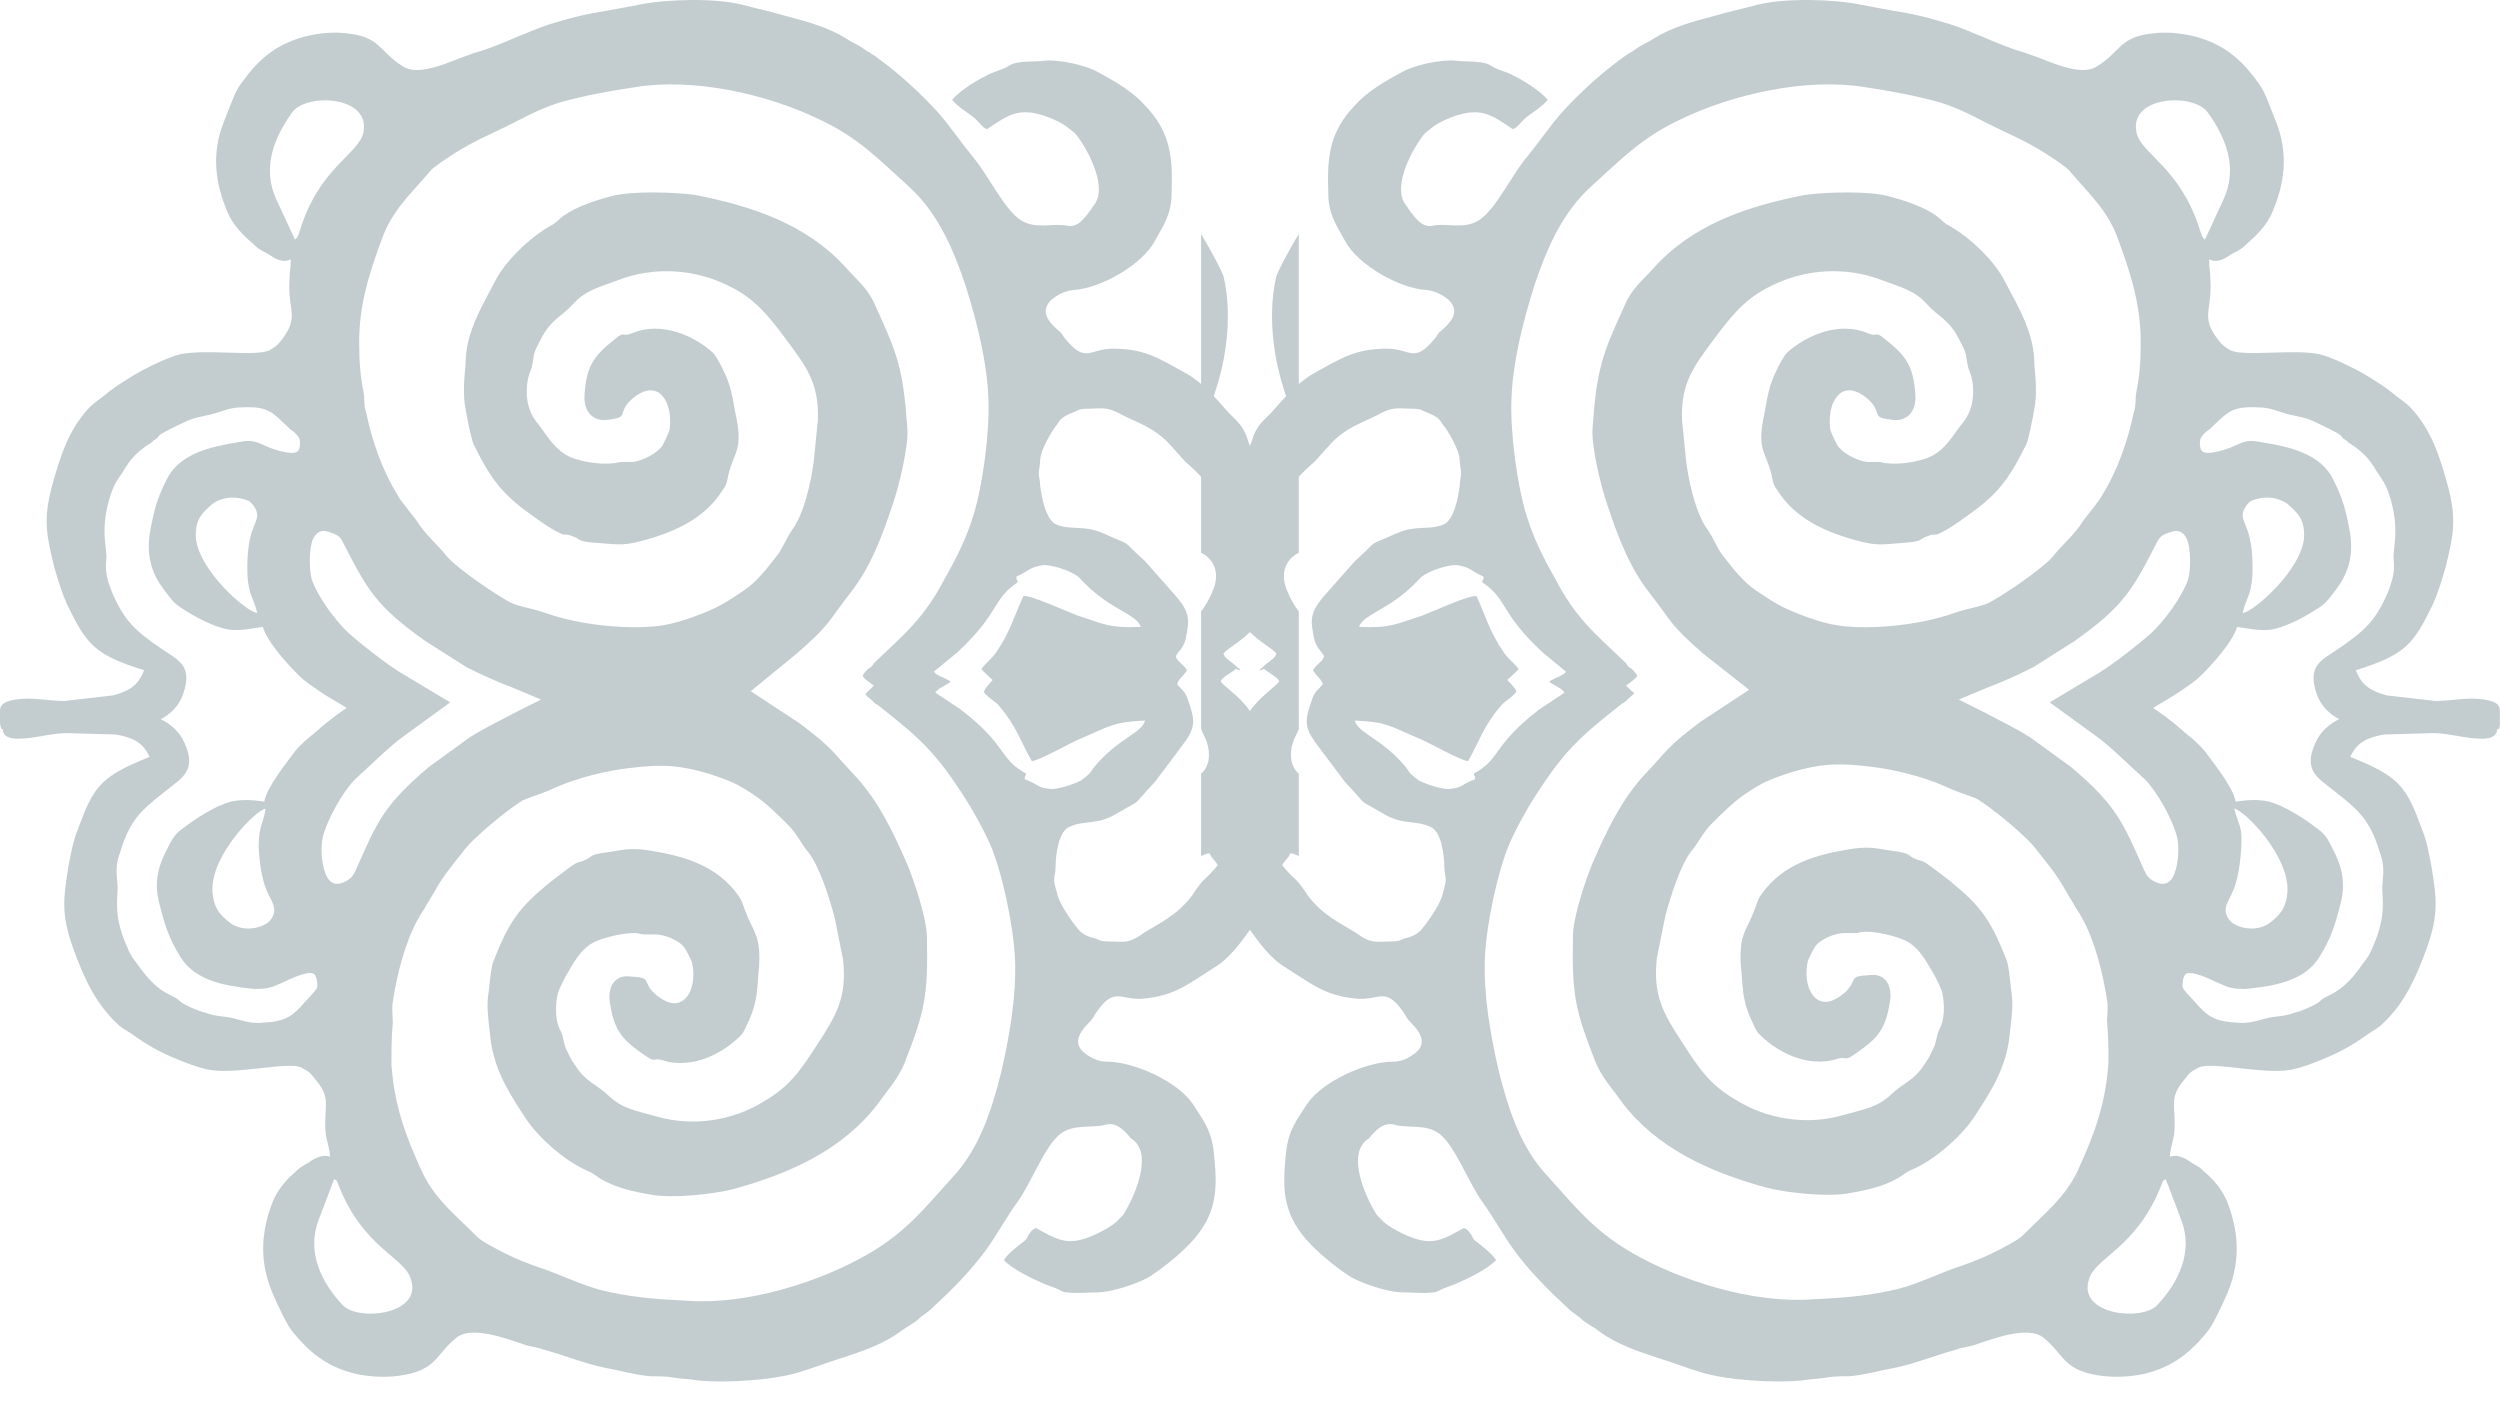
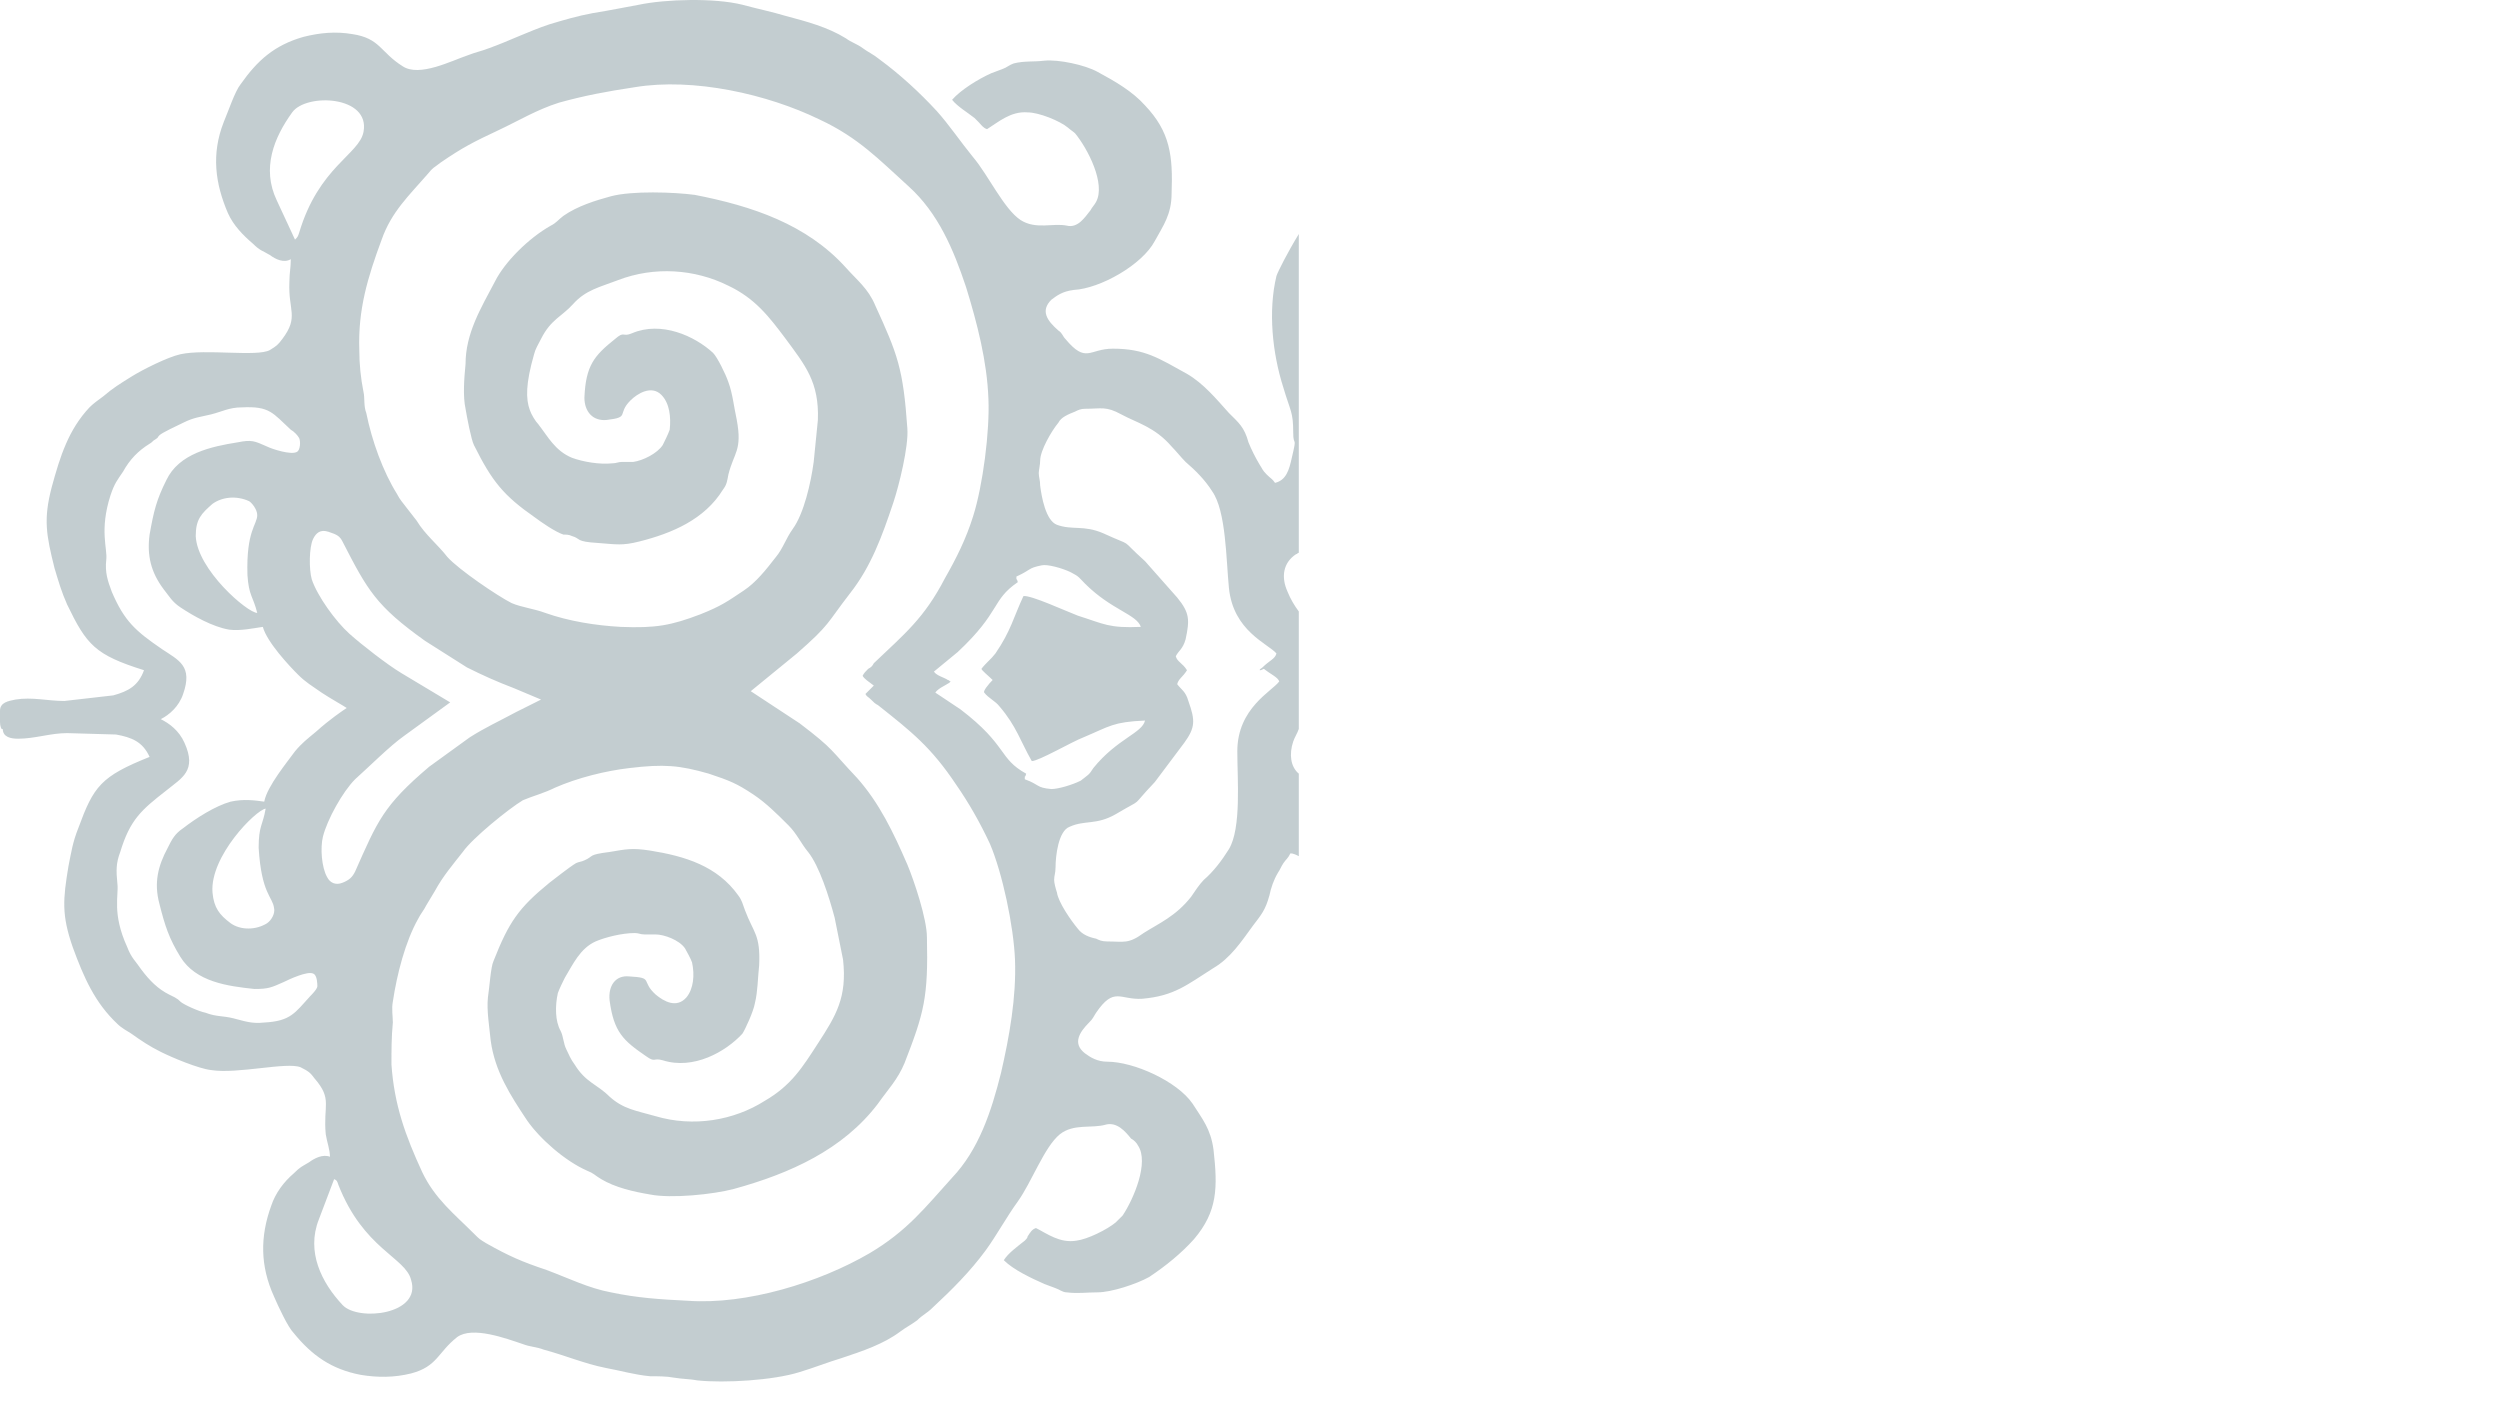
<svg xmlns="http://www.w3.org/2000/svg" width="105" height="59" viewBox="0 0 105 59" fill="none">
  <g opacity="0.3">
-     <path fill-rule="evenodd" clip-rule="evenodd" d="M0 30.322C0 30.146 0 29.97 0 29.852C0 29.5 0.352 29.441 0.646 29.382C1.351 29.265 1.996 29.441 2.701 29.441L4.756 29.206C5.402 29.03 5.813 28.795 6.048 28.149C3.993 27.503 3.641 27.092 2.819 25.389C2.584 24.861 2.466 24.45 2.29 23.863C1.938 22.453 1.82 21.808 2.173 20.457C2.525 19.165 2.877 18.049 3.758 17.11C3.934 16.934 4.11 16.816 4.345 16.64C4.756 16.288 5.05 16.112 5.52 15.818C5.989 15.524 7.046 14.996 7.575 14.879C8.632 14.644 10.804 14.996 11.333 14.703C11.626 14.526 11.685 14.468 11.861 14.233C12.566 13.293 12.096 13.058 12.155 11.825C12.155 11.473 12.214 11.238 12.214 10.886C11.92 11.062 11.568 10.886 11.333 10.71C11.039 10.533 10.922 10.533 10.628 10.24C10.217 9.887 9.806 9.476 9.571 8.948C9.043 7.715 8.867 6.482 9.395 5.131C9.571 4.72 9.865 3.839 10.1 3.546C10.804 2.548 11.509 1.902 12.742 1.549C13.447 1.373 14.093 1.314 14.797 1.432C15.972 1.608 15.972 2.195 16.911 2.782C17.616 3.252 18.966 2.548 19.671 2.313C19.965 2.195 20.258 2.137 20.552 2.019C21.374 1.725 22.196 1.314 23.077 1.021C23.664 0.845 24.251 0.669 24.897 0.551C25.249 0.492 25.602 0.434 25.895 0.375C26.189 0.316 26.541 0.258 26.835 0.199C27.95 -0.036 30.006 -0.095 31.18 0.199C31.826 0.375 32.413 0.492 33 0.669C33.881 0.903 34.762 1.138 35.525 1.608C35.76 1.784 35.995 1.843 36.23 2.019C36.465 2.195 36.641 2.254 36.934 2.489C37.815 3.135 38.637 3.898 39.342 4.661C39.87 5.249 40.34 5.953 40.869 6.599C41.514 7.363 42.16 8.772 42.865 9.242C43.511 9.653 44.216 9.359 44.803 9.476C45.273 9.594 45.566 9.124 45.801 8.831C45.86 8.713 45.977 8.596 46.036 8.478C46.447 7.715 45.684 6.247 45.155 5.601C45.096 5.542 44.92 5.425 44.861 5.366C44.509 5.072 43.628 4.72 43.159 4.72C42.454 4.661 41.926 5.131 41.456 5.425C41.28 5.366 41.221 5.249 41.103 5.131C41.045 5.072 40.986 5.014 40.927 4.955C40.634 4.72 40.223 4.485 39.988 4.192C40.34 3.781 41.103 3.311 41.632 3.076C41.808 3.017 41.926 2.959 42.102 2.9C42.278 2.841 42.395 2.724 42.572 2.665C43.041 2.548 43.394 2.606 43.863 2.548C44.45 2.489 45.566 2.724 46.095 3.017C46.858 3.428 47.563 3.839 48.091 4.427C49.148 5.542 49.266 6.54 49.207 8.126C49.207 9.007 48.855 9.476 48.502 10.122C47.974 11.121 46.212 12.119 45.096 12.178C44.627 12.236 44.392 12.412 44.157 12.589C43.687 13.058 43.981 13.469 44.45 13.88C44.627 13.998 44.627 14.115 44.744 14.233C45.625 15.29 45.742 14.644 46.741 14.644C48.091 14.644 48.678 15.055 49.853 15.701C50.557 16.112 51.086 16.758 51.614 17.345C52.025 17.756 52.26 17.932 52.436 18.578C52.554 18.872 52.73 19.224 52.906 19.517C53.023 19.694 53.023 19.752 53.2 19.928C53.376 20.105 53.434 20.105 53.552 20.281C54.022 20.163 54.139 19.752 54.257 19.224C54.492 18.226 54.315 18.813 54.315 18.167C54.315 17.286 54.198 17.286 53.904 16.288C53.434 14.82 53.258 13.058 53.611 11.59C53.669 11.414 54.081 10.592 54.55 9.829V23.217C54.492 23.217 54.492 23.276 54.433 23.276C53.904 23.628 53.787 24.215 54.081 24.861C54.198 25.154 54.374 25.448 54.55 25.683V30.615C54.492 30.791 54.374 30.968 54.315 31.144C54.139 31.672 54.198 32.201 54.55 32.494V35.959C54.433 35.9 54.315 35.841 54.198 35.841C54.08 36.076 54.022 36.076 53.904 36.252C53.787 36.429 53.787 36.487 53.669 36.663C53.493 36.957 53.376 37.309 53.317 37.603C53.141 38.249 52.965 38.425 52.612 38.895C52.143 39.541 51.673 40.245 50.968 40.656C49.853 41.361 49.324 41.831 47.974 41.948C47.034 42.007 46.799 41.42 46.036 42.535C45.919 42.712 45.919 42.77 45.742 42.946C45.331 43.358 45.038 43.827 45.566 44.238C45.801 44.414 46.095 44.591 46.506 44.591C47.621 44.591 49.442 45.413 50.087 46.352C50.499 46.998 50.851 47.409 50.968 48.29C51.145 49.875 51.145 50.873 50.146 52.048C49.618 52.635 48.972 53.164 48.267 53.633C47.739 53.927 46.682 54.279 46.095 54.279C45.625 54.279 45.273 54.338 44.803 54.279C44.627 54.279 44.509 54.162 44.333 54.103C44.157 54.044 44.039 53.986 43.863 53.927C43.335 53.692 42.572 53.34 42.16 52.929C42.337 52.635 42.748 52.342 43.041 52.107C43.1 52.048 43.159 51.989 43.159 51.931C43.276 51.754 43.335 51.637 43.511 51.578C43.981 51.813 44.509 52.224 45.214 52.107C45.684 52.048 46.506 51.637 46.858 51.343C46.917 51.285 47.093 51.108 47.152 51.05C47.621 50.345 48.267 48.818 47.797 48.114C47.739 47.996 47.621 47.879 47.504 47.82C47.269 47.526 46.917 47.115 46.447 47.233C45.86 47.409 45.096 47.174 44.509 47.644C43.863 48.172 43.335 49.64 42.748 50.462C42.278 51.108 41.867 51.872 41.397 52.518C40.751 53.398 39.988 54.162 39.166 54.925C38.931 55.16 38.755 55.219 38.52 55.454C38.285 55.63 38.05 55.747 37.815 55.923C37.111 56.452 36.23 56.745 35.349 57.039C34.762 57.215 34.175 57.45 33.587 57.626C32.472 57.979 30.417 58.096 29.301 57.978C29.007 57.92 28.655 57.92 28.303 57.861C28.009 57.802 27.598 57.802 27.305 57.802C26.659 57.744 26.071 57.568 25.425 57.45C24.545 57.274 23.723 56.922 22.842 56.687C22.548 56.569 22.255 56.569 21.961 56.452C21.256 56.217 19.847 55.688 19.201 56.158C18.379 56.804 18.379 57.391 17.264 57.685C16.559 57.861 15.854 57.861 15.15 57.744C13.916 57.509 13.094 56.922 12.331 55.982C12.096 55.747 11.685 54.866 11.509 54.455C10.922 53.164 10.922 51.931 11.392 50.639C11.568 50.11 11.92 49.64 12.331 49.288C12.625 48.995 12.683 48.995 12.977 48.818C13.212 48.642 13.564 48.466 13.858 48.584C13.858 48.29 13.74 47.996 13.682 47.644C13.564 46.411 13.975 46.176 13.212 45.295C13.036 45.06 12.977 45.002 12.625 44.825C12.037 44.591 9.982 45.119 8.867 44.943C8.338 44.884 7.222 44.414 6.753 44.179C6.283 43.945 5.931 43.71 5.52 43.416C5.343 43.299 5.109 43.181 4.932 43.005C3.993 42.124 3.523 41.067 3.053 39.776C2.584 38.425 2.642 37.779 2.877 36.37C2.995 35.783 3.053 35.372 3.288 34.784C3.934 33.023 4.228 32.612 6.283 31.79C5.989 31.144 5.52 30.968 4.874 30.85L2.819 30.791C2.114 30.791 1.468 31.026 0.763 31.026C0.47 31.026 0.117 30.968 0.117 30.615C0.059 30.674 0 30.498 0 30.322ZM52.906 28.149C52.906 28.09 52.965 28.09 53.023 28.032C53.317 27.738 53.552 27.679 53.611 27.445C53.258 27.034 51.79 26.505 51.614 24.685C51.497 23.51 51.497 21.455 50.91 20.633C50.616 20.163 50.205 19.752 49.794 19.4C49.618 19.224 49.383 18.93 49.207 18.754C48.502 17.932 47.739 17.756 47.093 17.404C46.447 17.051 46.271 17.169 45.566 17.169C45.39 17.169 45.273 17.227 45.155 17.286C44.861 17.404 44.568 17.521 44.45 17.756C44.157 18.108 43.687 18.93 43.687 19.341C43.687 19.517 43.628 19.752 43.628 19.87C43.628 20.046 43.687 20.163 43.687 20.398C43.746 20.868 43.922 21.866 44.392 22.042C45.038 22.277 45.508 22.042 46.33 22.395C47.739 23.041 46.917 22.512 48.091 23.569L49.442 25.096C49.97 25.742 49.97 26.035 49.794 26.857C49.676 27.268 49.5 27.327 49.383 27.562C49.442 27.797 49.676 27.856 49.853 28.149C49.676 28.443 49.5 28.502 49.442 28.736C49.618 28.971 49.794 29.03 49.911 29.441C50.205 30.263 50.205 30.557 49.735 31.203L48.502 32.847C47.386 34.021 48.15 33.434 46.858 34.197C46.036 34.667 45.566 34.432 44.92 34.726C44.45 34.902 44.333 35.959 44.333 36.429C44.333 36.663 44.274 36.781 44.274 36.957C44.274 37.075 44.333 37.309 44.392 37.486C44.45 37.897 44.979 38.66 45.273 39.012C45.449 39.247 45.742 39.365 46.036 39.423C46.153 39.482 46.271 39.541 46.506 39.541C47.21 39.541 47.386 39.658 48.032 39.188C48.678 38.777 49.383 38.484 50.029 37.662C50.146 37.486 50.381 37.133 50.557 36.957C50.968 36.605 51.321 36.135 51.614 35.665C52.143 34.784 51.967 32.729 51.967 31.555C51.967 29.735 53.434 29.03 53.728 28.619C53.669 28.443 53.376 28.325 53.082 28.09C52.965 28.149 52.965 28.149 52.906 28.149ZM41.691 28.56C41.514 28.384 41.221 28.149 41.221 28.09C41.397 27.856 41.632 27.679 41.808 27.445C42.454 26.505 42.572 25.918 42.983 25.037C43.276 24.978 44.803 25.683 45.273 25.859C46.388 26.211 46.564 26.388 47.915 26.329C47.739 25.8 46.682 25.624 45.566 24.509C45.331 24.274 45.331 24.215 44.979 24.039C44.627 23.863 43.981 23.686 43.746 23.745C43.159 23.863 43.335 23.921 42.689 24.215C42.689 24.45 42.689 24.215 42.748 24.45C41.632 25.213 42.043 25.683 40.223 27.386L39.224 28.208C39.342 28.384 39.636 28.443 39.812 28.56C39.87 28.56 39.87 28.619 39.929 28.619L39.87 28.678C39.694 28.795 39.401 28.913 39.283 29.089L40.34 29.793C42.337 31.32 41.926 31.849 43.1 32.494C43.041 32.729 43.041 32.494 43.041 32.729C43.687 32.964 43.511 33.082 44.157 33.14C44.45 33.14 45.038 32.964 45.39 32.788C45.684 32.553 45.742 32.553 45.919 32.26C46.917 31.026 47.974 30.791 48.091 30.263C46.741 30.322 46.623 30.498 45.507 30.968C45.038 31.144 43.628 31.966 43.335 31.966C42.865 31.144 42.689 30.498 41.984 29.676C41.808 29.441 41.514 29.324 41.338 29.089C41.28 29.03 41.514 28.736 41.691 28.56ZM36.7 28.795C36.465 28.619 36.288 28.502 36.23 28.384C36.288 28.267 36.347 28.208 36.465 28.09C36.582 28.032 36.641 27.973 36.7 27.856C37.991 26.622 38.813 25.977 39.694 24.274C40.164 23.452 40.575 22.63 40.869 21.69C41.28 20.398 41.573 18.108 41.514 16.758C41.456 15.172 41.045 13.587 40.575 12.06C40.047 10.475 39.401 8.948 38.167 7.832C36.934 6.717 36.054 5.777 34.41 5.014C32.237 3.957 29.125 3.252 26.659 3.663C25.484 3.839 24.545 4.016 23.488 4.309C22.548 4.603 21.785 5.072 20.904 5.484C19.906 5.953 19.436 6.188 18.497 6.834C18.203 7.069 18.203 7.01 17.968 7.304C17.205 8.185 16.441 8.889 16.03 10.064C15.443 11.649 15.032 13 15.091 14.703C15.091 15.29 15.15 15.877 15.267 16.464C15.326 16.699 15.267 17.051 15.384 17.345C15.619 18.519 16.089 19.811 16.676 20.75C16.794 20.985 16.911 21.103 17.087 21.338L17.498 21.866C17.851 22.453 18.379 22.864 18.79 23.393C19.26 23.921 20.904 25.037 21.491 25.331C21.902 25.507 22.431 25.566 22.901 25.742C23.899 26.094 25.014 26.27 26.071 26.329C27.539 26.388 28.185 26.27 29.418 25.8C30.299 25.448 30.534 25.272 31.239 24.802C31.767 24.45 32.178 23.921 32.589 23.393C32.883 23.041 33 22.63 33.294 22.218C33.764 21.573 34.057 20.281 34.175 19.4L34.351 17.638C34.41 16.053 33.822 15.348 33 14.233C32.296 13.293 31.708 12.53 30.593 12.001C29.183 11.297 27.481 11.179 25.954 11.767C25.191 12.06 24.603 12.178 24.075 12.765C23.605 13.293 23.135 13.411 22.724 14.233C22.607 14.468 22.489 14.644 22.431 14.879C22.372 15.172 22.372 15.407 22.255 15.642C22.078 16.112 22.078 16.758 22.255 17.227C22.313 17.404 22.489 17.697 22.607 17.815C23.018 18.343 23.312 18.93 24.016 19.224C24.486 19.4 25.191 19.517 25.719 19.459C25.895 19.459 25.954 19.4 26.13 19.4C26.306 19.4 26.424 19.4 26.6 19.4C27.011 19.341 27.598 19.048 27.833 18.695C27.892 18.578 28.068 18.226 28.127 18.049C28.185 17.521 28.127 16.934 27.774 16.581C27.363 16.17 26.776 16.523 26.482 16.816C25.895 17.404 26.482 17.521 25.484 17.638C24.897 17.697 24.545 17.286 24.545 16.699C24.603 15.348 24.956 14.937 25.837 14.233C26.247 13.88 26.13 14.174 26.541 13.998C27.774 13.469 29.183 14.115 29.947 14.82C30.123 14.996 30.475 15.701 30.593 16.053C30.769 16.523 30.828 17.11 30.945 17.638C31.18 18.93 30.828 18.989 30.593 19.928C30.534 20.222 30.534 20.34 30.358 20.574C29.595 21.808 28.244 22.395 26.835 22.747C26.13 22.923 25.895 22.864 25.132 22.806C24.134 22.747 24.427 22.63 24.016 22.512C23.899 22.453 23.781 22.453 23.664 22.453C23.311 22.336 22.724 21.925 22.489 21.749C21.139 20.809 20.669 20.222 19.906 18.695C19.788 18.46 19.612 17.521 19.553 17.169C19.436 16.64 19.495 15.877 19.553 15.29C19.553 13.998 20.199 12.941 20.787 11.825C21.198 11.003 22.196 10.005 23.135 9.476C23.37 9.359 23.429 9.242 23.664 9.065C24.251 8.654 25.014 8.419 25.66 8.243C26.541 8.008 28.303 8.067 29.183 8.185C31.591 8.654 33.881 9.418 35.525 11.238C35.995 11.767 36.465 12.119 36.758 12.823C37.698 14.879 37.933 15.466 38.109 17.991C38.167 18.754 37.757 20.398 37.522 21.103C37.052 22.512 36.582 23.804 35.701 24.92C34.703 26.211 34.879 26.211 33.47 27.445L31.532 29.03L33.587 30.381C35.055 31.496 34.879 31.496 35.995 32.671C36.934 33.727 37.522 34.961 38.109 36.311C38.402 37.016 38.931 38.601 38.931 39.365C38.99 41.889 38.813 42.535 37.991 44.649C37.698 45.354 37.287 45.765 36.876 46.352C35.408 48.29 33.176 49.288 30.828 49.934C29.947 50.169 28.185 50.345 27.305 50.169C26.6 50.051 25.837 49.875 25.249 49.523C24.956 49.347 24.956 49.288 24.662 49.171C23.723 48.76 22.666 47.82 22.137 47.057C21.433 46 20.787 45.002 20.61 43.71C20.552 43.123 20.434 42.418 20.493 41.889C20.552 41.537 20.61 40.598 20.728 40.363C21.374 38.719 21.785 38.131 23.077 37.075C23.311 36.898 23.899 36.429 24.192 36.252C24.31 36.194 24.427 36.194 24.545 36.135C24.956 35.959 24.662 35.9 25.602 35.783C26.306 35.665 26.541 35.606 27.305 35.724C28.772 35.959 30.123 36.37 31.004 37.603C31.18 37.838 31.18 37.955 31.297 38.249C31.65 39.188 31.943 39.247 31.885 40.539C31.826 41.067 31.826 41.655 31.708 42.124C31.65 42.477 31.297 43.24 31.18 43.416C30.475 44.179 29.125 44.943 27.833 44.532C27.422 44.414 27.539 44.649 27.128 44.356C26.189 43.71 25.778 43.358 25.602 42.007C25.543 41.42 25.837 40.95 26.424 41.009C27.481 41.067 26.893 41.185 27.539 41.772C27.892 42.066 28.42 42.359 28.831 41.889C29.125 41.537 29.183 40.95 29.066 40.422C29.007 40.245 28.831 39.952 28.772 39.834C28.538 39.482 27.892 39.247 27.539 39.247C27.363 39.247 27.246 39.247 27.07 39.247C26.893 39.247 26.835 39.188 26.659 39.188C26.13 39.188 25.425 39.364 25.014 39.541C24.369 39.834 24.075 40.48 23.723 41.067C23.664 41.185 23.488 41.537 23.429 41.713C23.312 42.242 23.312 42.888 23.547 43.299C23.664 43.534 23.664 43.827 23.781 44.062C23.899 44.297 23.957 44.473 24.134 44.708C24.603 45.471 25.073 45.53 25.602 46.059C26.189 46.587 26.717 46.646 27.539 46.881C29.125 47.35 30.828 47.057 32.12 46.235C33.235 45.589 33.705 44.825 34.351 43.827C35.114 42.653 35.584 41.889 35.408 40.304L35.055 38.542C34.821 37.662 34.41 36.37 33.94 35.783C33.646 35.43 33.47 35.019 33.118 34.667C32.648 34.197 32.178 33.727 31.65 33.375C30.945 32.905 30.651 32.788 29.771 32.494C28.538 32.142 27.892 32.083 26.424 32.26C25.425 32.377 24.251 32.67 23.312 33.082C22.842 33.316 22.372 33.434 21.961 33.61C21.374 33.962 19.847 35.196 19.436 35.783C19.025 36.311 18.614 36.781 18.262 37.427L17.909 38.014C17.792 38.249 17.674 38.366 17.557 38.601C17.029 39.541 16.676 40.891 16.5 42.066C16.441 42.359 16.5 42.712 16.5 42.946C16.441 43.534 16.441 44.121 16.441 44.708C16.559 46.411 17.029 47.703 17.733 49.229C18.262 50.345 19.084 50.991 19.906 51.813C20.141 52.048 20.141 52.048 20.434 52.224C21.374 52.752 21.902 52.987 22.959 53.34C23.899 53.692 24.721 54.103 25.66 54.279C26.776 54.514 27.715 54.573 28.89 54.632C31.356 54.808 34.41 53.868 36.523 52.635C38.109 51.696 38.872 50.697 39.988 49.464C41.103 48.29 41.632 46.704 42.043 45.06C42.395 43.534 42.689 41.889 42.63 40.304C42.572 38.895 42.102 36.663 41.573 35.43C41.162 34.55 40.693 33.727 40.164 32.964C39.107 31.379 38.285 30.733 36.876 29.617C36.758 29.558 36.7 29.5 36.582 29.382C36.465 29.265 36.406 29.265 36.347 29.147C36.347 29.147 36.523 28.971 36.7 28.795ZM22.724 29.382L21.609 28.913C20.845 28.619 20.317 28.384 19.612 28.032L17.851 26.916C15.796 25.448 15.443 24.802 14.386 22.747C14.269 22.512 14.151 22.453 13.799 22.336C13.447 22.218 13.271 22.395 13.153 22.63C12.977 22.982 12.977 23.921 13.094 24.332C13.329 25.037 14.093 26.094 14.68 26.622C15.208 27.092 16.265 27.914 16.852 28.267L18.908 29.5L16.97 30.909C16.383 31.32 15.443 32.26 14.915 32.729C14.386 33.258 13.74 34.432 13.564 35.137C13.447 35.606 13.505 36.429 13.74 36.84C13.858 37.075 14.093 37.192 14.386 37.075C14.68 36.957 14.797 36.84 14.915 36.605C15.854 34.491 16.089 33.845 18.027 32.201L19.73 30.968C20.376 30.557 20.904 30.322 21.667 29.911L22.724 29.382ZM14.562 29.735C14.386 29.617 13.858 29.324 13.505 29.089C13.094 28.795 12.86 28.678 12.507 28.325C12.155 27.973 11.215 26.975 11.039 26.329C10.628 26.388 10.1 26.505 9.63 26.446C8.925 26.329 8.103 25.859 7.575 25.507C7.222 25.272 7.105 25.037 6.87 24.744C6.342 24.039 6.166 23.334 6.283 22.453C6.459 21.455 6.577 20.985 6.988 20.163C7.516 19.048 8.867 18.754 9.982 18.578C10.569 18.46 10.687 18.519 11.215 18.754C11.45 18.872 12.214 19.106 12.448 18.989C12.625 18.93 12.625 18.519 12.566 18.402C12.507 18.284 12.331 18.108 12.214 18.049C11.45 17.345 11.333 17.051 10.158 17.11C9.63 17.11 9.336 17.286 8.867 17.404C8.397 17.521 8.162 17.521 7.692 17.756C7.457 17.873 6.811 18.167 6.694 18.284C6.577 18.402 6.694 18.343 6.518 18.46C6.4 18.519 6.4 18.578 6.283 18.637C5.813 18.93 5.461 19.282 5.167 19.811C4.932 20.163 4.815 20.281 4.639 20.809C4.169 22.277 4.521 23.041 4.463 23.51C4.404 24.039 4.521 24.391 4.698 24.861C5.226 26.094 5.696 26.505 6.811 27.268C7.516 27.738 8.103 27.973 7.692 29.147C7.516 29.676 7.105 30.028 6.753 30.204C7.105 30.381 7.516 30.674 7.751 31.203C8.279 32.377 7.634 32.671 6.988 33.199C5.931 34.021 5.461 34.432 5.05 35.783C4.874 36.252 4.874 36.546 4.932 37.133C4.991 37.603 4.698 38.366 5.343 39.776C5.52 40.245 5.696 40.363 5.931 40.715C6.283 41.185 6.635 41.537 7.105 41.772C7.222 41.831 7.222 41.831 7.34 41.889C7.516 42.007 7.457 41.948 7.575 42.066C7.692 42.183 8.338 42.477 8.632 42.535C9.101 42.712 9.336 42.653 9.806 42.77C10.276 42.888 10.569 43.005 11.098 42.946C12.214 42.888 12.39 42.535 13.036 41.831C13.094 41.772 13.329 41.537 13.329 41.42C13.329 41.361 13.329 40.95 13.153 40.891C12.918 40.774 12.155 41.126 11.92 41.244C11.392 41.478 11.274 41.537 10.687 41.537C9.571 41.42 8.221 41.244 7.575 40.187C7.105 39.423 6.929 38.895 6.694 37.955C6.459 37.075 6.635 36.37 7.046 35.606C7.222 35.254 7.34 35.019 7.692 34.784C8.221 34.373 9.043 33.845 9.689 33.669C10.217 33.551 10.687 33.61 11.098 33.669C11.215 33.023 12.096 31.966 12.39 31.555C12.683 31.203 12.918 31.026 13.271 30.733C13.858 30.204 14.386 29.852 14.562 29.735ZM14.034 49.523L13.388 51.226C12.86 52.576 13.505 53.868 14.386 54.808C15.032 55.512 17.733 55.219 17.264 53.751C17.029 52.811 15.267 52.459 14.21 49.758C14.151 49.582 14.151 49.582 14.034 49.523ZM11.157 33.962C10.746 34.021 8.808 35.959 8.925 37.486C8.984 38.131 9.219 38.425 9.689 38.777C10.1 39.071 10.746 39.071 11.215 38.777C11.392 38.66 11.568 38.366 11.509 38.131C11.45 37.662 10.98 37.544 10.863 35.606C10.863 34.667 11.039 34.667 11.157 33.962ZM12.39 10.064C12.507 9.946 12.507 9.946 12.566 9.77C13.388 7.01 15.091 6.482 15.267 5.542C15.561 4.016 12.86 3.898 12.272 4.72C11.509 5.777 10.98 7.069 11.626 8.419L12.39 10.064ZM10.804 25.742C10.628 25.037 10.452 25.037 10.393 24.156C10.335 22.277 10.804 22.042 10.804 21.631C10.804 21.396 10.569 21.103 10.452 21.044C9.924 20.809 9.336 20.868 8.925 21.162C8.456 21.573 8.221 21.808 8.221 22.512C8.279 23.921 10.393 25.742 10.804 25.742Z" fill="#365862" />
-     <path fill-rule="evenodd" clip-rule="evenodd" d="M104.995 30.322C104.995 30.146 104.995 29.97 104.995 29.852C104.995 29.5 104.643 29.441 104.35 29.382C103.645 29.265 102.999 29.441 102.294 29.441L100.239 29.206C99.593 29.03 99.182 28.795 98.947 28.149C101.003 27.503 101.355 27.092 102.177 25.389C102.412 24.861 102.529 24.45 102.705 23.863C103.058 22.453 103.175 21.808 102.823 20.457C102.471 19.165 102.118 18.049 101.237 17.11C101.061 16.934 100.885 16.816 100.65 16.64C100.239 16.288 99.946 16.112 99.476 15.818C99.006 15.524 97.949 14.996 97.421 14.879C96.364 14.644 94.191 14.996 93.663 14.703C93.369 14.526 93.31 14.468 93.134 14.233C92.43 13.293 92.899 13.058 92.841 11.825C92.841 11.473 92.782 11.238 92.782 10.886C93.076 11.062 93.428 10.886 93.663 10.71C93.956 10.533 94.074 10.533 94.367 10.24C94.778 9.887 95.189 9.476 95.424 8.948C95.953 7.715 96.129 6.482 95.6 5.131C95.424 4.72 95.131 3.839 94.896 3.546C94.191 2.548 93.487 1.902 92.253 1.549C91.549 1.373 90.903 1.314 90.198 1.432C89.024 1.608 89.024 2.195 88.084 2.782C87.38 3.252 86.029 2.548 85.325 2.313C85.031 2.195 84.737 2.137 84.444 2.019C83.622 1.725 82.8 1.314 81.919 1.021C81.332 0.845 80.745 0.669 80.099 0.551C79.746 0.492 79.394 0.434 79.1 0.375C78.807 0.316 78.454 0.258 78.161 0.199C77.045 -0.036 74.99 -0.095 73.816 0.199C73.17 0.375 72.582 0.492 71.995 0.669C71.115 0.903 70.234 1.138 69.47 1.608C69.236 1.784 69.001 1.843 68.766 2.019C68.531 2.195 68.355 2.254 68.061 2.489C67.18 3.135 66.358 3.898 65.654 4.661C65.125 5.249 64.655 5.953 64.127 6.599C63.481 7.363 62.835 8.772 62.13 9.242C61.484 9.653 60.78 9.359 60.193 9.476C59.723 9.594 59.429 9.124 59.194 8.831C59.136 8.713 59.018 8.596 58.96 8.478C58.549 7.715 59.312 6.247 59.84 5.601C59.899 5.542 60.075 5.425 60.134 5.366C60.486 5.072 61.367 4.72 61.837 4.72C62.541 4.661 63.07 5.131 63.54 5.425C63.716 5.366 63.775 5.249 63.892 5.131C63.951 5.072 64.01 5.014 64.068 4.955C64.362 4.72 64.773 4.485 65.008 4.192C64.655 3.781 63.892 3.311 63.364 3.076C63.187 3.017 63.07 2.959 62.894 2.9C62.718 2.841 62.6 2.724 62.424 2.665C61.954 2.548 61.602 2.606 61.132 2.548C60.545 2.489 59.429 2.724 58.901 3.017C58.138 3.428 57.433 3.839 56.904 4.427C55.847 5.542 55.73 6.54 55.789 8.126C55.789 9.007 56.141 9.476 56.493 10.122C57.022 11.121 58.783 12.119 59.899 12.178C60.369 12.236 60.604 12.412 60.839 12.589C61.308 13.058 61.015 13.469 60.545 13.88C60.369 13.998 60.369 14.115 60.251 14.233C59.371 15.29 59.253 14.644 58.255 14.644C56.904 14.644 56.317 15.055 55.143 15.701C54.438 16.112 53.91 16.758 53.381 17.345C52.97 17.756 52.735 17.932 52.559 18.578C52.442 18.872 52.266 19.224 52.089 19.517C51.972 19.694 51.972 19.752 51.796 19.928C51.62 20.105 51.561 20.105 51.444 20.281C50.974 20.163 50.856 19.752 50.739 19.224C50.504 18.226 50.68 18.813 50.68 18.167C50.68 17.286 50.798 17.286 51.091 16.288C51.561 14.82 51.737 13.058 51.385 11.59C51.326 11.414 50.915 10.592 50.445 9.829V23.217C50.504 23.217 50.504 23.276 50.563 23.276C51.091 23.628 51.209 24.215 50.915 24.861C50.798 25.154 50.621 25.448 50.445 25.683V30.615C50.504 30.791 50.621 30.968 50.68 31.144C50.856 31.672 50.798 32.201 50.445 32.494V35.959C50.563 35.9 50.68 35.841 50.798 35.841C50.915 36.076 50.974 36.076 51.091 36.252C51.209 36.429 51.209 36.487 51.326 36.663C51.502 36.957 51.62 37.309 51.678 37.603C51.855 38.249 52.031 38.425 52.383 38.895C52.853 39.541 53.322 40.245 54.027 40.656C55.143 41.361 55.671 41.831 57.022 41.948C57.961 42.007 58.196 41.42 58.96 42.535C59.077 42.712 59.077 42.77 59.253 42.946C59.664 43.358 59.958 43.827 59.429 44.238C59.194 44.414 58.901 44.591 58.49 44.591C57.374 44.591 55.554 45.413 54.908 46.352C54.497 46.998 54.145 47.409 54.027 48.29C53.851 49.875 53.851 50.873 54.849 52.048C55.378 52.635 56.024 53.164 56.728 53.633C57.257 53.927 58.314 54.279 58.901 54.279C59.371 54.279 59.723 54.338 60.193 54.279C60.369 54.279 60.486 54.162 60.662 54.103C60.839 54.044 60.956 53.986 61.132 53.927C61.661 53.692 62.424 53.34 62.835 52.929C62.659 52.635 62.248 52.342 61.954 52.107C61.896 52.048 61.837 51.989 61.837 51.931C61.719 51.754 61.661 51.637 61.484 51.578C61.015 51.813 60.486 52.224 59.782 52.107C59.312 52.048 58.49 51.637 58.138 51.343C58.079 51.285 57.903 51.108 57.844 51.05C57.374 50.345 56.728 48.818 57.198 48.114C57.257 47.996 57.374 47.879 57.492 47.82C57.727 47.526 58.079 47.115 58.549 47.233C59.136 47.409 59.899 47.174 60.486 47.644C61.132 48.172 61.661 49.64 62.248 50.462C62.718 51.108 63.129 51.872 63.598 52.518C64.244 53.398 65.008 54.162 65.83 54.925C66.065 55.16 66.241 55.219 66.476 55.454C66.71 55.63 66.945 55.747 67.18 55.923C67.885 56.452 68.766 56.745 69.647 57.039C70.234 57.215 70.821 57.45 71.408 57.626C72.524 57.979 74.579 58.096 75.695 57.978C75.988 57.92 76.341 57.92 76.693 57.861C76.986 57.802 77.397 57.802 77.691 57.802C78.337 57.744 78.924 57.568 79.57 57.45C80.451 57.274 81.273 56.922 82.154 56.687C82.447 56.569 82.741 56.569 83.034 56.452C83.739 56.217 85.148 55.688 85.794 56.158C86.616 56.804 86.616 57.391 87.732 57.685C88.437 57.861 89.141 57.861 89.846 57.744C91.079 57.509 91.901 56.922 92.665 55.982C92.899 55.747 93.31 54.866 93.487 54.455C94.074 53.164 94.074 51.931 93.604 50.639C93.428 50.11 93.076 49.64 92.665 49.288C92.371 48.995 92.312 48.995 92.019 48.818C91.784 48.642 91.431 48.466 91.138 48.584C91.138 48.29 91.255 47.996 91.314 47.644C91.431 46.411 91.02 46.176 91.784 45.295C91.96 45.06 92.019 45.002 92.371 44.825C92.958 44.591 95.013 45.119 96.129 44.943C96.657 44.884 97.773 44.414 98.243 44.179C98.713 43.945 99.065 43.71 99.476 43.416C99.652 43.299 99.887 43.181 100.063 43.005C101.003 42.124 101.472 41.067 101.942 39.776C102.412 38.425 102.353 37.779 102.118 36.37C102.001 35.783 101.942 35.372 101.707 34.784C101.061 33.023 100.768 32.612 98.713 31.79C99.006 31.144 99.476 30.968 100.122 30.85L102.177 30.791C102.882 30.791 103.528 31.026 104.232 31.026C104.526 31.026 104.878 30.968 104.878 30.615C104.996 30.674 104.995 30.498 104.995 30.322ZM52.089 28.149C52.089 28.09 52.031 28.09 51.972 28.032C51.678 27.738 51.444 27.679 51.385 27.445C51.737 27.034 53.205 26.505 53.381 24.685C53.499 23.51 53.499 21.455 54.086 20.633C54.38 20.163 54.791 19.752 55.202 19.4C55.378 19.224 55.613 18.93 55.789 18.754C56.493 17.932 57.257 17.756 57.903 17.404C58.549 17.051 58.725 17.169 59.429 17.169C59.605 17.169 59.723 17.227 59.84 17.286C60.134 17.404 60.428 17.521 60.545 17.756C60.839 18.108 61.308 18.93 61.308 19.341C61.308 19.517 61.367 19.752 61.367 19.87C61.367 20.046 61.308 20.163 61.308 20.398C61.25 20.868 61.074 21.866 60.604 22.042C59.958 22.277 59.488 22.042 58.666 22.395C57.257 23.041 58.079 22.512 56.904 23.569L55.554 25.096C55.025 25.742 55.025 26.035 55.202 26.857C55.319 27.268 55.495 27.327 55.613 27.562C55.554 27.797 55.319 27.856 55.143 28.149C55.319 28.443 55.495 28.502 55.554 28.736C55.378 28.971 55.202 29.03 55.084 29.441C54.791 30.263 54.791 30.557 55.26 31.203L56.493 32.847C57.609 34.021 56.846 33.434 58.138 34.197C58.96 34.667 59.429 34.432 60.075 34.726C60.545 34.902 60.662 35.959 60.662 36.429C60.662 36.663 60.721 36.781 60.721 36.957C60.721 37.075 60.663 37.309 60.604 37.486C60.545 37.897 60.017 38.66 59.723 39.012C59.547 39.247 59.253 39.365 58.96 39.423C58.842 39.482 58.725 39.541 58.49 39.541C57.785 39.541 57.609 39.658 56.963 39.188C56.317 38.777 55.613 38.484 54.967 37.662C54.849 37.486 54.614 37.133 54.438 36.957C54.027 36.605 53.675 36.135 53.381 35.665C52.853 34.784 53.029 32.729 53.029 31.555C53.029 29.735 51.561 29.03 51.267 28.619C51.326 28.443 51.62 28.325 51.913 28.09C52.031 28.149 52.089 28.149 52.089 28.149ZM63.305 28.56C63.481 28.384 63.775 28.149 63.775 28.09C63.598 27.856 63.364 27.679 63.187 27.445C62.541 26.505 62.424 25.918 62.013 25.037C61.719 24.978 60.193 25.683 59.723 25.859C58.607 26.211 58.431 26.388 57.081 26.329C57.257 25.8 58.314 25.624 59.429 24.509C59.664 24.274 59.664 24.215 60.017 24.039C60.369 23.863 61.015 23.686 61.25 23.745C61.837 23.863 61.661 23.921 62.307 24.215C62.307 24.45 62.307 24.215 62.248 24.45C63.364 25.213 62.953 25.683 64.773 27.386L65.771 28.208C65.654 28.384 65.36 28.443 65.184 28.56C65.125 28.56 65.125 28.619 65.066 28.619L65.125 28.678C65.301 28.795 65.595 28.913 65.712 29.089L64.655 29.793C62.659 31.32 63.07 31.849 61.896 32.494C61.954 32.729 61.954 32.494 61.954 32.729C61.308 32.964 61.484 33.082 60.839 33.14C60.545 33.14 59.958 32.964 59.605 32.788C59.312 32.553 59.253 32.553 59.077 32.26C58.079 31.026 57.022 30.791 56.904 30.263C58.255 30.322 58.372 30.498 59.488 30.968C59.958 31.144 61.367 31.966 61.661 31.966C62.13 31.144 62.307 30.498 63.011 29.676C63.187 29.441 63.481 29.324 63.657 29.089C63.775 29.03 63.481 28.736 63.305 28.56ZM68.296 28.795C68.531 28.619 68.707 28.502 68.766 28.384C68.707 28.267 68.648 28.208 68.531 28.09C68.413 28.032 68.355 27.973 68.296 27.856C67.004 26.622 66.182 25.977 65.301 24.274C64.832 23.452 64.421 22.63 64.127 21.69C63.716 20.398 63.422 18.108 63.481 16.758C63.54 15.172 63.951 13.587 64.421 12.06C64.949 10.475 65.595 8.948 66.828 7.832C68.061 6.717 68.942 5.777 70.586 5.014C72.759 3.957 75.871 3.252 78.337 3.663C79.511 3.839 80.451 4.016 81.508 4.309C82.447 4.603 83.211 5.072 84.091 5.484C85.09 5.953 85.559 6.188 86.499 6.834C86.793 7.069 86.793 7.01 87.027 7.304C87.791 8.185 88.554 8.889 88.965 10.064C89.552 11.649 89.963 13 89.905 14.703C89.905 15.29 89.846 15.877 89.728 16.464C89.67 16.699 89.728 17.051 89.611 17.345C89.376 18.519 88.906 19.811 88.319 20.75C88.202 20.985 88.084 21.103 87.908 21.338L87.497 21.866C87.145 22.453 86.616 22.864 86.205 23.393C85.736 23.921 84.091 25.037 83.504 25.331C83.093 25.507 82.565 25.566 82.095 25.742C81.097 26.094 79.981 26.27 78.924 26.329C77.456 26.388 76.81 26.27 75.577 25.8C74.696 25.448 74.462 25.272 73.757 24.802C73.228 24.45 72.817 23.921 72.406 23.393C72.113 23.041 71.995 22.63 71.702 22.218C71.232 21.573 70.938 20.281 70.821 19.4L70.645 17.638C70.586 16.053 71.173 15.348 71.995 14.233C72.7 13.293 73.287 12.53 74.403 12.001C75.812 11.297 77.515 11.179 79.042 11.767C79.805 12.06 80.392 12.178 80.921 12.765C81.39 13.293 81.86 13.411 82.271 14.233C82.389 14.468 82.506 14.644 82.565 14.879C82.624 15.172 82.624 15.407 82.741 15.642C82.917 16.112 82.917 16.758 82.741 17.227C82.682 17.404 82.506 17.697 82.389 17.815C81.978 18.343 81.684 18.93 80.979 19.224C80.51 19.4 79.805 19.517 79.276 19.459C79.1 19.459 79.042 19.4 78.865 19.4C78.689 19.4 78.572 19.4 78.396 19.4C77.985 19.341 77.397 19.048 77.163 18.695C77.104 18.578 76.928 18.226 76.869 18.049C76.81 17.521 76.869 16.934 77.221 16.581C77.632 16.17 78.219 16.523 78.513 16.816C79.1 17.404 78.513 17.521 79.511 17.638C80.099 17.697 80.451 17.286 80.451 16.699C80.392 15.348 80.04 14.937 79.159 14.233C78.748 13.88 78.865 14.174 78.454 13.998C77.221 13.469 75.812 14.115 75.049 14.82C74.873 14.996 74.52 15.701 74.403 16.053C74.227 16.523 74.168 17.11 74.05 17.638C73.816 18.93 74.168 18.989 74.403 19.928C74.462 20.222 74.462 20.34 74.638 20.574C75.401 21.808 76.752 22.395 78.161 22.747C78.865 22.923 79.1 22.864 79.864 22.806C80.862 22.747 80.568 22.63 80.979 22.512C81.097 22.453 81.214 22.453 81.332 22.453C81.684 22.336 82.271 21.925 82.506 21.749C83.857 20.809 84.326 20.222 85.09 18.695C85.207 18.46 85.383 17.521 85.442 17.169C85.559 16.64 85.501 15.877 85.442 15.29C85.442 13.998 84.796 12.941 84.209 11.825C83.798 11.003 82.8 10.005 81.86 9.476C81.625 9.359 81.567 9.242 81.332 9.065C80.744 8.654 79.981 8.419 79.335 8.243C78.454 8.008 76.693 8.067 75.812 8.185C73.405 8.654 71.115 9.418 69.47 11.238C69.001 11.767 68.531 12.119 68.237 12.823C67.298 14.879 67.063 15.466 66.887 17.991C66.828 18.754 67.239 20.398 67.474 21.103C67.944 22.512 68.413 23.804 69.294 24.92C70.292 26.211 70.116 26.211 71.525 27.445L73.463 28.971L71.408 30.322C69.94 31.438 70.116 31.438 69.001 32.612C68.061 33.669 67.474 34.902 66.887 36.252C66.593 36.957 66.065 38.542 66.065 39.306C66.006 41.831 66.182 42.477 67.004 44.591C67.298 45.295 67.709 45.706 68.12 46.293C69.588 48.231 71.819 49.229 74.168 49.875C75.049 50.11 76.81 50.286 77.691 50.11C78.396 49.993 79.159 49.817 79.746 49.464C80.04 49.288 80.04 49.229 80.333 49.112C81.273 48.701 82.33 47.761 82.858 46.998C83.563 45.941 84.209 44.943 84.385 43.651C84.444 43.064 84.561 42.359 84.502 41.831C84.444 41.478 84.385 40.539 84.268 40.304C83.622 38.66 83.211 38.073 81.919 37.016C81.684 36.84 81.097 36.37 80.803 36.194C80.686 36.135 80.568 36.135 80.451 36.076C80.04 35.9 80.333 35.841 79.394 35.724C78.689 35.606 78.454 35.548 77.691 35.665C76.223 35.9 74.873 36.311 73.992 37.544C73.816 37.779 73.816 37.897 73.698 38.19C73.346 39.13 73.052 39.188 73.111 40.48C73.17 41.009 73.17 41.596 73.287 42.066C73.346 42.418 73.698 43.181 73.816 43.358C74.52 44.121 75.871 44.884 77.163 44.473C77.574 44.356 77.456 44.591 77.867 44.297C78.807 43.651 79.218 43.299 79.394 41.948C79.453 41.361 79.159 40.891 78.572 40.95C77.515 41.009 78.102 41.126 77.456 41.713C77.104 42.007 76.575 42.3 76.164 41.831C75.871 41.478 75.812 40.891 75.93 40.363C75.988 40.187 76.164 39.893 76.223 39.776C76.458 39.423 77.104 39.188 77.456 39.188C77.632 39.188 77.75 39.188 77.926 39.188C78.102 39.188 78.161 39.13 78.337 39.13C78.865 39.13 79.57 39.306 79.981 39.482C80.627 39.776 80.921 40.422 81.273 41.009C81.332 41.126 81.508 41.478 81.567 41.655C81.684 42.183 81.684 42.829 81.449 43.24C81.332 43.475 81.332 43.769 81.214 44.003C81.097 44.238 81.038 44.414 80.862 44.649C80.392 45.413 79.922 45.471 79.394 46C78.807 46.528 78.278 46.587 77.456 46.822C75.871 47.292 74.168 46.998 72.876 46.176C71.76 45.53 71.291 44.767 70.645 43.769C69.881 42.594 69.412 41.831 69.588 40.245L69.94 38.484C70.175 37.603 70.586 36.311 71.056 35.724C71.349 35.372 71.525 34.961 71.878 34.608C72.348 34.139 72.817 33.669 73.346 33.316C74.05 32.847 74.344 32.729 75.225 32.436C76.458 32.083 77.104 32.025 78.572 32.201C79.57 32.318 80.745 32.612 81.684 33.023C82.154 33.258 82.624 33.375 83.034 33.551C83.622 33.904 85.148 35.137 85.559 35.724C85.971 36.252 86.382 36.722 86.734 37.368L87.086 37.955C87.204 38.19 87.321 38.308 87.439 38.542C87.967 39.482 88.319 40.833 88.495 42.007C88.554 42.3 88.495 42.653 88.495 42.888C88.554 43.475 88.554 44.062 88.554 44.649C88.437 46.352 87.967 47.644 87.262 49.171C86.734 50.286 85.912 50.932 85.09 51.754C84.855 51.989 84.855 51.989 84.561 52.165C83.622 52.694 83.093 52.929 82.036 53.281C81.097 53.633 80.275 54.044 79.335 54.221C78.219 54.455 77.28 54.514 76.106 54.573C73.639 54.749 70.586 53.809 68.472 52.576C66.887 51.637 66.123 50.639 65.008 49.406C63.892 48.231 63.364 46.646 62.953 45.002C62.6 43.475 62.307 41.831 62.365 40.245C62.424 38.836 62.894 36.605 63.422 35.372C63.833 34.491 64.303 33.669 64.832 32.905C65.888 31.32 66.71 30.674 68.12 29.558C68.237 29.5 68.296 29.441 68.413 29.324C68.531 29.206 68.59 29.206 68.648 29.089C68.648 29.147 68.472 28.971 68.296 28.795ZM82.271 29.382L83.387 28.913C84.15 28.619 84.679 28.384 85.383 28.032L87.145 26.916C89.2 25.448 89.552 24.802 90.609 22.747C90.727 22.512 90.844 22.453 91.197 22.336C91.549 22.218 91.725 22.395 91.842 22.63C92.019 22.982 92.019 23.921 91.901 24.332C91.666 25.037 90.903 26.094 90.316 26.622C89.787 27.092 88.73 27.914 88.143 28.267L86.088 29.5L88.026 30.909C88.613 31.32 89.552 32.26 90.081 32.729C90.609 33.258 91.255 34.432 91.431 35.137C91.549 35.606 91.49 36.429 91.255 36.84C91.138 37.075 90.903 37.192 90.609 37.075C90.316 36.957 90.198 36.84 90.081 36.605C89.141 34.491 88.906 33.845 86.969 32.201L85.266 30.968C84.62 30.557 84.091 30.322 83.328 29.911L82.271 29.382ZM90.433 29.735C90.609 29.617 91.138 29.324 91.49 29.089C91.901 28.795 92.136 28.678 92.488 28.325C92.841 27.973 93.78 26.975 93.956 26.329C94.367 26.388 94.896 26.505 95.366 26.446C96.07 26.329 96.892 25.859 97.421 25.507C97.773 25.272 97.891 25.037 98.125 24.744C98.654 24.039 98.83 23.334 98.713 22.453C98.536 21.455 98.419 20.985 98.008 20.163C97.48 19.048 96.129 18.754 95.013 18.578C94.426 18.46 94.309 18.519 93.78 18.754C93.545 18.872 92.782 19.106 92.547 18.989C92.371 18.93 92.371 18.519 92.43 18.402C92.488 18.284 92.665 18.108 92.782 18.049C93.545 17.345 93.663 17.051 94.837 17.11C95.365 17.11 95.659 17.286 96.129 17.404C96.599 17.521 96.834 17.521 97.303 17.756C97.538 17.873 98.184 18.167 98.302 18.284C98.419 18.402 98.302 18.343 98.478 18.46C98.595 18.519 98.595 18.578 98.713 18.637C99.182 18.93 99.535 19.282 99.828 19.811C100.063 20.163 100.181 20.281 100.357 20.809C100.826 22.277 100.474 23.041 100.533 23.51C100.592 24.039 100.474 24.391 100.298 24.861C99.769 26.094 99.3 26.505 98.184 27.268C97.479 27.738 96.892 27.973 97.303 29.147C97.479 29.676 97.891 30.028 98.243 30.204C97.891 30.381 97.48 30.674 97.245 31.203C96.716 32.377 97.362 32.671 98.008 33.199C99.065 34.021 99.535 34.432 99.946 35.783C100.122 36.252 100.122 36.546 100.063 37.133C100.004 37.603 100.298 38.366 99.652 39.776C99.476 40.245 99.3 40.363 99.065 40.715C98.713 41.185 98.36 41.537 97.891 41.772C97.773 41.831 97.773 41.831 97.656 41.889C97.479 42.007 97.538 41.948 97.421 42.066C97.303 42.183 96.657 42.477 96.364 42.535C95.894 42.712 95.659 42.653 95.189 42.77C94.72 42.888 94.426 43.005 93.898 42.946C92.782 42.888 92.606 42.535 91.96 41.831C91.901 41.772 91.666 41.537 91.666 41.42C91.666 41.361 91.666 40.95 91.842 40.891C92.077 40.774 92.841 41.126 93.076 41.244C93.604 41.478 93.721 41.537 94.309 41.537C95.424 41.42 96.775 41.244 97.421 40.187C97.891 39.423 98.067 38.895 98.302 37.955C98.536 37.075 98.36 36.37 97.949 35.606C97.773 35.254 97.656 35.019 97.303 34.784C96.775 34.373 95.953 33.845 95.307 33.669C94.778 33.551 94.309 33.61 93.898 33.669C93.78 33.023 92.899 31.966 92.606 31.555C92.312 31.203 92.077 31.026 91.725 30.733C91.138 30.204 90.609 29.852 90.433 29.735ZM90.962 49.523L91.608 51.226C92.136 52.576 91.49 53.868 90.609 54.808C89.963 55.512 87.262 55.219 87.732 53.751C87.967 52.811 89.728 52.459 90.785 49.758C90.844 49.582 90.844 49.582 90.962 49.523ZM93.839 33.962C94.25 34.021 96.188 35.959 96.07 37.486C96.011 38.131 95.777 38.425 95.307 38.777C94.896 39.071 94.25 39.071 93.78 38.777C93.604 38.66 93.428 38.366 93.487 38.131C93.545 37.662 94.015 37.544 94.132 35.606C94.191 34.667 94.015 34.667 93.839 33.962ZM92.606 10.064C92.488 9.946 92.488 9.946 92.43 9.77C91.608 7.01 89.905 6.482 89.728 5.542C89.435 4.016 92.136 3.898 92.723 4.72C93.487 5.777 94.015 7.069 93.369 8.419L92.606 10.064ZM94.191 25.742C94.367 25.037 94.543 25.037 94.602 24.156C94.661 22.277 94.191 22.042 94.191 21.631C94.191 21.396 94.426 21.103 94.543 21.044C95.072 20.809 95.659 20.868 96.07 21.162C96.54 21.573 96.775 21.808 96.775 22.512C96.716 23.921 94.602 25.742 94.191 25.742Z" fill="#365862" />
+     <path fill-rule="evenodd" clip-rule="evenodd" d="M0 30.322C0 30.146 0 29.97 0 29.852C0 29.5 0.352 29.441 0.646 29.382C1.351 29.265 1.996 29.441 2.701 29.441L4.756 29.206C5.402 29.03 5.813 28.795 6.048 28.149C3.993 27.503 3.641 27.092 2.819 25.389C2.584 24.861 2.466 24.45 2.29 23.863C1.938 22.453 1.82 21.808 2.173 20.457C2.525 19.165 2.877 18.049 3.758 17.11C3.934 16.934 4.11 16.816 4.345 16.64C4.756 16.288 5.05 16.112 5.52 15.818C5.989 15.524 7.046 14.996 7.575 14.879C8.632 14.644 10.804 14.996 11.333 14.703C11.626 14.526 11.685 14.468 11.861 14.233C12.566 13.293 12.096 13.058 12.155 11.825C12.155 11.473 12.214 11.238 12.214 10.886C11.92 11.062 11.568 10.886 11.333 10.71C11.039 10.533 10.922 10.533 10.628 10.24C10.217 9.887 9.806 9.476 9.571 8.948C9.043 7.715 8.867 6.482 9.395 5.131C9.571 4.72 9.865 3.839 10.1 3.546C10.804 2.548 11.509 1.902 12.742 1.549C13.447 1.373 14.093 1.314 14.797 1.432C15.972 1.608 15.972 2.195 16.911 2.782C17.616 3.252 18.966 2.548 19.671 2.313C19.965 2.195 20.258 2.137 20.552 2.019C21.374 1.725 22.196 1.314 23.077 1.021C23.664 0.845 24.251 0.669 24.897 0.551C25.249 0.492 25.602 0.434 25.895 0.375C26.189 0.316 26.541 0.258 26.835 0.199C27.95 -0.036 30.006 -0.095 31.18 0.199C31.826 0.375 32.413 0.492 33 0.669C33.881 0.903 34.762 1.138 35.525 1.608C35.76 1.784 35.995 1.843 36.23 2.019C36.465 2.195 36.641 2.254 36.934 2.489C37.815 3.135 38.637 3.898 39.342 4.661C39.87 5.249 40.34 5.953 40.869 6.599C41.514 7.363 42.16 8.772 42.865 9.242C43.511 9.653 44.216 9.359 44.803 9.476C45.273 9.594 45.566 9.124 45.801 8.831C45.86 8.713 45.977 8.596 46.036 8.478C46.447 7.715 45.684 6.247 45.155 5.601C45.096 5.542 44.92 5.425 44.861 5.366C44.509 5.072 43.628 4.72 43.159 4.72C42.454 4.661 41.926 5.131 41.456 5.425C41.28 5.366 41.221 5.249 41.103 5.131C41.045 5.072 40.986 5.014 40.927 4.955C40.634 4.72 40.223 4.485 39.988 4.192C40.34 3.781 41.103 3.311 41.632 3.076C41.808 3.017 41.926 2.959 42.102 2.9C42.278 2.841 42.395 2.724 42.572 2.665C43.041 2.548 43.394 2.606 43.863 2.548C44.45 2.489 45.566 2.724 46.095 3.017C46.858 3.428 47.563 3.839 48.091 4.427C49.148 5.542 49.266 6.54 49.207 8.126C49.207 9.007 48.855 9.476 48.502 10.122C47.974 11.121 46.212 12.119 45.096 12.178C44.627 12.236 44.392 12.412 44.157 12.589C43.687 13.058 43.981 13.469 44.45 13.88C44.627 13.998 44.627 14.115 44.744 14.233C45.625 15.29 45.742 14.644 46.741 14.644C48.091 14.644 48.678 15.055 49.853 15.701C50.557 16.112 51.086 16.758 51.614 17.345C52.025 17.756 52.26 17.932 52.436 18.578C52.554 18.872 52.73 19.224 52.906 19.517C53.023 19.694 53.023 19.752 53.2 19.928C53.376 20.105 53.434 20.105 53.552 20.281C54.022 20.163 54.139 19.752 54.257 19.224C54.492 18.226 54.315 18.813 54.315 18.167C54.315 17.286 54.198 17.286 53.904 16.288C53.434 14.82 53.258 13.058 53.611 11.59C53.669 11.414 54.081 10.592 54.55 9.829V23.217C54.492 23.217 54.492 23.276 54.433 23.276C53.904 23.628 53.787 24.215 54.081 24.861C54.198 25.154 54.374 25.448 54.55 25.683V30.615C54.492 30.791 54.374 30.968 54.315 31.144C54.139 31.672 54.198 32.201 54.55 32.494V35.959C54.433 35.9 54.315 35.841 54.198 35.841C54.08 36.076 54.022 36.076 53.904 36.252C53.787 36.429 53.787 36.487 53.669 36.663C53.493 36.957 53.376 37.309 53.317 37.603C53.141 38.249 52.965 38.425 52.612 38.895C52.143 39.541 51.673 40.245 50.968 40.656C49.853 41.361 49.324 41.831 47.974 41.948C47.034 42.007 46.799 41.42 46.036 42.535C45.919 42.712 45.919 42.77 45.742 42.946C45.331 43.358 45.038 43.827 45.566 44.238C45.801 44.414 46.095 44.591 46.506 44.591C47.621 44.591 49.442 45.413 50.087 46.352C50.499 46.998 50.851 47.409 50.968 48.29C51.145 49.875 51.145 50.873 50.146 52.048C49.618 52.635 48.972 53.164 48.267 53.633C47.739 53.927 46.682 54.279 46.095 54.279C45.625 54.279 45.273 54.338 44.803 54.279C44.627 54.279 44.509 54.162 44.333 54.103C44.157 54.044 44.039 53.986 43.863 53.927C43.335 53.692 42.572 53.34 42.16 52.929C42.337 52.635 42.748 52.342 43.041 52.107C43.1 52.048 43.159 51.989 43.159 51.931C43.276 51.754 43.335 51.637 43.511 51.578C43.981 51.813 44.509 52.224 45.214 52.107C45.684 52.048 46.506 51.637 46.858 51.343C46.917 51.285 47.093 51.108 47.152 51.05C47.621 50.345 48.267 48.818 47.797 48.114C47.739 47.996 47.621 47.879 47.504 47.82C47.269 47.526 46.917 47.115 46.447 47.233C45.86 47.409 45.096 47.174 44.509 47.644C43.863 48.172 43.335 49.64 42.748 50.462C42.278 51.108 41.867 51.872 41.397 52.518C40.751 53.398 39.988 54.162 39.166 54.925C38.931 55.16 38.755 55.219 38.52 55.454C38.285 55.63 38.05 55.747 37.815 55.923C37.111 56.452 36.23 56.745 35.349 57.039C34.762 57.215 34.175 57.45 33.587 57.626C32.472 57.979 30.417 58.096 29.301 57.978C29.007 57.92 28.655 57.92 28.303 57.861C28.009 57.802 27.598 57.802 27.305 57.802C26.659 57.744 26.071 57.568 25.425 57.45C24.545 57.274 23.723 56.922 22.842 56.687C22.548 56.569 22.255 56.569 21.961 56.452C21.256 56.217 19.847 55.688 19.201 56.158C18.379 56.804 18.379 57.391 17.264 57.685C16.559 57.861 15.854 57.861 15.15 57.744C13.916 57.509 13.094 56.922 12.331 55.982C12.096 55.747 11.685 54.866 11.509 54.455C10.922 53.164 10.922 51.931 11.392 50.639C11.568 50.11 11.92 49.64 12.331 49.288C12.625 48.995 12.683 48.995 12.977 48.818C13.212 48.642 13.564 48.466 13.858 48.584C13.858 48.29 13.74 47.996 13.682 47.644C13.564 46.411 13.975 46.176 13.212 45.295C13.036 45.06 12.977 45.002 12.625 44.825C12.037 44.591 9.982 45.119 8.867 44.943C8.338 44.884 7.222 44.414 6.753 44.179C6.283 43.945 5.931 43.71 5.52 43.416C5.343 43.299 5.109 43.181 4.932 43.005C3.993 42.124 3.523 41.067 3.053 39.776C2.584 38.425 2.642 37.779 2.877 36.37C2.995 35.783 3.053 35.372 3.288 34.784C3.934 33.023 4.228 32.612 6.283 31.79C5.989 31.144 5.52 30.968 4.874 30.85L2.819 30.791C2.114 30.791 1.468 31.026 0.763 31.026C0.47 31.026 0.117 30.968 0.117 30.615C0.059 30.674 0 30.498 0 30.322ZM52.906 28.149C52.906 28.09 52.965 28.09 53.023 28.032C53.317 27.738 53.552 27.679 53.611 27.445C53.258 27.034 51.79 26.505 51.614 24.685C51.497 23.51 51.497 21.455 50.91 20.633C50.616 20.163 50.205 19.752 49.794 19.4C49.618 19.224 49.383 18.93 49.207 18.754C48.502 17.932 47.739 17.756 47.093 17.404C46.447 17.051 46.271 17.169 45.566 17.169C45.39 17.169 45.273 17.227 45.155 17.286C44.861 17.404 44.568 17.521 44.45 17.756C44.157 18.108 43.687 18.93 43.687 19.341C43.687 19.517 43.628 19.752 43.628 19.87C43.628 20.046 43.687 20.163 43.687 20.398C43.746 20.868 43.922 21.866 44.392 22.042C45.038 22.277 45.508 22.042 46.33 22.395C47.739 23.041 46.917 22.512 48.091 23.569L49.442 25.096C49.97 25.742 49.97 26.035 49.794 26.857C49.676 27.268 49.5 27.327 49.383 27.562C49.442 27.797 49.676 27.856 49.853 28.149C49.676 28.443 49.5 28.502 49.442 28.736C49.618 28.971 49.794 29.03 49.911 29.441C50.205 30.263 50.205 30.557 49.735 31.203L48.502 32.847C47.386 34.021 48.15 33.434 46.858 34.197C46.036 34.667 45.566 34.432 44.92 34.726C44.45 34.902 44.333 35.959 44.333 36.429C44.333 36.663 44.274 36.781 44.274 36.957C44.274 37.075 44.333 37.309 44.392 37.486C44.45 37.897 44.979 38.66 45.273 39.012C45.449 39.247 45.742 39.365 46.036 39.423C46.153 39.482 46.271 39.541 46.506 39.541C47.21 39.541 47.386 39.658 48.032 39.188C48.678 38.777 49.383 38.484 50.029 37.662C50.146 37.486 50.381 37.133 50.557 36.957C50.968 36.605 51.321 36.135 51.614 35.665C52.143 34.784 51.967 32.729 51.967 31.555C51.967 29.735 53.434 29.03 53.728 28.619C53.669 28.443 53.376 28.325 53.082 28.09C52.965 28.149 52.965 28.149 52.906 28.149ZM41.691 28.56C41.514 28.384 41.221 28.149 41.221 28.09C41.397 27.856 41.632 27.679 41.808 27.445C42.454 26.505 42.572 25.918 42.983 25.037C43.276 24.978 44.803 25.683 45.273 25.859C46.388 26.211 46.564 26.388 47.915 26.329C47.739 25.8 46.682 25.624 45.566 24.509C45.331 24.274 45.331 24.215 44.979 24.039C44.627 23.863 43.981 23.686 43.746 23.745C43.159 23.863 43.335 23.921 42.689 24.215C42.689 24.45 42.689 24.215 42.748 24.45C41.632 25.213 42.043 25.683 40.223 27.386L39.224 28.208C39.342 28.384 39.636 28.443 39.812 28.56C39.87 28.56 39.87 28.619 39.929 28.619L39.87 28.678C39.694 28.795 39.401 28.913 39.283 29.089L40.34 29.793C42.337 31.32 41.926 31.849 43.1 32.494C43.041 32.729 43.041 32.494 43.041 32.729C43.687 32.964 43.511 33.082 44.157 33.14C44.45 33.14 45.038 32.964 45.39 32.788C45.684 32.553 45.742 32.553 45.919 32.26C46.917 31.026 47.974 30.791 48.091 30.263C46.741 30.322 46.623 30.498 45.507 30.968C45.038 31.144 43.628 31.966 43.335 31.966C42.865 31.144 42.689 30.498 41.984 29.676C41.808 29.441 41.514 29.324 41.338 29.089C41.28 29.03 41.514 28.736 41.691 28.56ZM36.7 28.795C36.465 28.619 36.288 28.502 36.23 28.384C36.288 28.267 36.347 28.208 36.465 28.09C36.582 28.032 36.641 27.973 36.7 27.856C37.991 26.622 38.813 25.977 39.694 24.274C40.164 23.452 40.575 22.63 40.869 21.69C41.28 20.398 41.573 18.108 41.514 16.758C41.456 15.172 41.045 13.587 40.575 12.06C40.047 10.475 39.401 8.948 38.167 7.832C36.934 6.717 36.054 5.777 34.41 5.014C32.237 3.957 29.125 3.252 26.659 3.663C25.484 3.839 24.545 4.016 23.488 4.309C22.548 4.603 21.785 5.072 20.904 5.484C19.906 5.953 19.436 6.188 18.497 6.834C18.203 7.069 18.203 7.01 17.968 7.304C17.205 8.185 16.441 8.889 16.03 10.064C15.443 11.649 15.032 13 15.091 14.703C15.091 15.29 15.15 15.877 15.267 16.464C15.326 16.699 15.267 17.051 15.384 17.345C15.619 18.519 16.089 19.811 16.676 20.75C16.794 20.985 16.911 21.103 17.087 21.338L17.498 21.866C17.851 22.453 18.379 22.864 18.79 23.393C19.26 23.921 20.904 25.037 21.491 25.331C21.902 25.507 22.431 25.566 22.901 25.742C23.899 26.094 25.014 26.27 26.071 26.329C27.539 26.388 28.185 26.27 29.418 25.8C30.299 25.448 30.534 25.272 31.239 24.802C31.767 24.45 32.178 23.921 32.589 23.393C32.883 23.041 33 22.63 33.294 22.218C33.764 21.573 34.057 20.281 34.175 19.4L34.351 17.638C34.41 16.053 33.822 15.348 33 14.233C32.296 13.293 31.708 12.53 30.593 12.001C29.183 11.297 27.481 11.179 25.954 11.767C25.191 12.06 24.603 12.178 24.075 12.765C23.605 13.293 23.135 13.411 22.724 14.233C22.607 14.468 22.489 14.644 22.431 14.879C22.078 16.112 22.078 16.758 22.255 17.227C22.313 17.404 22.489 17.697 22.607 17.815C23.018 18.343 23.312 18.93 24.016 19.224C24.486 19.4 25.191 19.517 25.719 19.459C25.895 19.459 25.954 19.4 26.13 19.4C26.306 19.4 26.424 19.4 26.6 19.4C27.011 19.341 27.598 19.048 27.833 18.695C27.892 18.578 28.068 18.226 28.127 18.049C28.185 17.521 28.127 16.934 27.774 16.581C27.363 16.17 26.776 16.523 26.482 16.816C25.895 17.404 26.482 17.521 25.484 17.638C24.897 17.697 24.545 17.286 24.545 16.699C24.603 15.348 24.956 14.937 25.837 14.233C26.247 13.88 26.13 14.174 26.541 13.998C27.774 13.469 29.183 14.115 29.947 14.82C30.123 14.996 30.475 15.701 30.593 16.053C30.769 16.523 30.828 17.11 30.945 17.638C31.18 18.93 30.828 18.989 30.593 19.928C30.534 20.222 30.534 20.34 30.358 20.574C29.595 21.808 28.244 22.395 26.835 22.747C26.13 22.923 25.895 22.864 25.132 22.806C24.134 22.747 24.427 22.63 24.016 22.512C23.899 22.453 23.781 22.453 23.664 22.453C23.311 22.336 22.724 21.925 22.489 21.749C21.139 20.809 20.669 20.222 19.906 18.695C19.788 18.46 19.612 17.521 19.553 17.169C19.436 16.64 19.495 15.877 19.553 15.29C19.553 13.998 20.199 12.941 20.787 11.825C21.198 11.003 22.196 10.005 23.135 9.476C23.37 9.359 23.429 9.242 23.664 9.065C24.251 8.654 25.014 8.419 25.66 8.243C26.541 8.008 28.303 8.067 29.183 8.185C31.591 8.654 33.881 9.418 35.525 11.238C35.995 11.767 36.465 12.119 36.758 12.823C37.698 14.879 37.933 15.466 38.109 17.991C38.167 18.754 37.757 20.398 37.522 21.103C37.052 22.512 36.582 23.804 35.701 24.92C34.703 26.211 34.879 26.211 33.47 27.445L31.532 29.03L33.587 30.381C35.055 31.496 34.879 31.496 35.995 32.671C36.934 33.727 37.522 34.961 38.109 36.311C38.402 37.016 38.931 38.601 38.931 39.365C38.99 41.889 38.813 42.535 37.991 44.649C37.698 45.354 37.287 45.765 36.876 46.352C35.408 48.29 33.176 49.288 30.828 49.934C29.947 50.169 28.185 50.345 27.305 50.169C26.6 50.051 25.837 49.875 25.249 49.523C24.956 49.347 24.956 49.288 24.662 49.171C23.723 48.76 22.666 47.82 22.137 47.057C21.433 46 20.787 45.002 20.61 43.71C20.552 43.123 20.434 42.418 20.493 41.889C20.552 41.537 20.61 40.598 20.728 40.363C21.374 38.719 21.785 38.131 23.077 37.075C23.311 36.898 23.899 36.429 24.192 36.252C24.31 36.194 24.427 36.194 24.545 36.135C24.956 35.959 24.662 35.9 25.602 35.783C26.306 35.665 26.541 35.606 27.305 35.724C28.772 35.959 30.123 36.37 31.004 37.603C31.18 37.838 31.18 37.955 31.297 38.249C31.65 39.188 31.943 39.247 31.885 40.539C31.826 41.067 31.826 41.655 31.708 42.124C31.65 42.477 31.297 43.24 31.18 43.416C30.475 44.179 29.125 44.943 27.833 44.532C27.422 44.414 27.539 44.649 27.128 44.356C26.189 43.71 25.778 43.358 25.602 42.007C25.543 41.42 25.837 40.95 26.424 41.009C27.481 41.067 26.893 41.185 27.539 41.772C27.892 42.066 28.42 42.359 28.831 41.889C29.125 41.537 29.183 40.95 29.066 40.422C29.007 40.245 28.831 39.952 28.772 39.834C28.538 39.482 27.892 39.247 27.539 39.247C27.363 39.247 27.246 39.247 27.07 39.247C26.893 39.247 26.835 39.188 26.659 39.188C26.13 39.188 25.425 39.364 25.014 39.541C24.369 39.834 24.075 40.48 23.723 41.067C23.664 41.185 23.488 41.537 23.429 41.713C23.312 42.242 23.312 42.888 23.547 43.299C23.664 43.534 23.664 43.827 23.781 44.062C23.899 44.297 23.957 44.473 24.134 44.708C24.603 45.471 25.073 45.53 25.602 46.059C26.189 46.587 26.717 46.646 27.539 46.881C29.125 47.35 30.828 47.057 32.12 46.235C33.235 45.589 33.705 44.825 34.351 43.827C35.114 42.653 35.584 41.889 35.408 40.304L35.055 38.542C34.821 37.662 34.41 36.37 33.94 35.783C33.646 35.43 33.47 35.019 33.118 34.667C32.648 34.197 32.178 33.727 31.65 33.375C30.945 32.905 30.651 32.788 29.771 32.494C28.538 32.142 27.892 32.083 26.424 32.26C25.425 32.377 24.251 32.67 23.312 33.082C22.842 33.316 22.372 33.434 21.961 33.61C21.374 33.962 19.847 35.196 19.436 35.783C19.025 36.311 18.614 36.781 18.262 37.427L17.909 38.014C17.792 38.249 17.674 38.366 17.557 38.601C17.029 39.541 16.676 40.891 16.5 42.066C16.441 42.359 16.5 42.712 16.5 42.946C16.441 43.534 16.441 44.121 16.441 44.708C16.559 46.411 17.029 47.703 17.733 49.229C18.262 50.345 19.084 50.991 19.906 51.813C20.141 52.048 20.141 52.048 20.434 52.224C21.374 52.752 21.902 52.987 22.959 53.34C23.899 53.692 24.721 54.103 25.66 54.279C26.776 54.514 27.715 54.573 28.89 54.632C31.356 54.808 34.41 53.868 36.523 52.635C38.109 51.696 38.872 50.697 39.988 49.464C41.103 48.29 41.632 46.704 42.043 45.06C42.395 43.534 42.689 41.889 42.63 40.304C42.572 38.895 42.102 36.663 41.573 35.43C41.162 34.55 40.693 33.727 40.164 32.964C39.107 31.379 38.285 30.733 36.876 29.617C36.758 29.558 36.7 29.5 36.582 29.382C36.465 29.265 36.406 29.265 36.347 29.147C36.347 29.147 36.523 28.971 36.7 28.795ZM22.724 29.382L21.609 28.913C20.845 28.619 20.317 28.384 19.612 28.032L17.851 26.916C15.796 25.448 15.443 24.802 14.386 22.747C14.269 22.512 14.151 22.453 13.799 22.336C13.447 22.218 13.271 22.395 13.153 22.63C12.977 22.982 12.977 23.921 13.094 24.332C13.329 25.037 14.093 26.094 14.68 26.622C15.208 27.092 16.265 27.914 16.852 28.267L18.908 29.5L16.97 30.909C16.383 31.32 15.443 32.26 14.915 32.729C14.386 33.258 13.74 34.432 13.564 35.137C13.447 35.606 13.505 36.429 13.74 36.84C13.858 37.075 14.093 37.192 14.386 37.075C14.68 36.957 14.797 36.84 14.915 36.605C15.854 34.491 16.089 33.845 18.027 32.201L19.73 30.968C20.376 30.557 20.904 30.322 21.667 29.911L22.724 29.382ZM14.562 29.735C14.386 29.617 13.858 29.324 13.505 29.089C13.094 28.795 12.86 28.678 12.507 28.325C12.155 27.973 11.215 26.975 11.039 26.329C10.628 26.388 10.1 26.505 9.63 26.446C8.925 26.329 8.103 25.859 7.575 25.507C7.222 25.272 7.105 25.037 6.87 24.744C6.342 24.039 6.166 23.334 6.283 22.453C6.459 21.455 6.577 20.985 6.988 20.163C7.516 19.048 8.867 18.754 9.982 18.578C10.569 18.46 10.687 18.519 11.215 18.754C11.45 18.872 12.214 19.106 12.448 18.989C12.625 18.93 12.625 18.519 12.566 18.402C12.507 18.284 12.331 18.108 12.214 18.049C11.45 17.345 11.333 17.051 10.158 17.11C9.63 17.11 9.336 17.286 8.867 17.404C8.397 17.521 8.162 17.521 7.692 17.756C7.457 17.873 6.811 18.167 6.694 18.284C6.577 18.402 6.694 18.343 6.518 18.46C6.4 18.519 6.4 18.578 6.283 18.637C5.813 18.93 5.461 19.282 5.167 19.811C4.932 20.163 4.815 20.281 4.639 20.809C4.169 22.277 4.521 23.041 4.463 23.51C4.404 24.039 4.521 24.391 4.698 24.861C5.226 26.094 5.696 26.505 6.811 27.268C7.516 27.738 8.103 27.973 7.692 29.147C7.516 29.676 7.105 30.028 6.753 30.204C7.105 30.381 7.516 30.674 7.751 31.203C8.279 32.377 7.634 32.671 6.988 33.199C5.931 34.021 5.461 34.432 5.05 35.783C4.874 36.252 4.874 36.546 4.932 37.133C4.991 37.603 4.698 38.366 5.343 39.776C5.52 40.245 5.696 40.363 5.931 40.715C6.283 41.185 6.635 41.537 7.105 41.772C7.222 41.831 7.222 41.831 7.34 41.889C7.516 42.007 7.457 41.948 7.575 42.066C7.692 42.183 8.338 42.477 8.632 42.535C9.101 42.712 9.336 42.653 9.806 42.77C10.276 42.888 10.569 43.005 11.098 42.946C12.214 42.888 12.39 42.535 13.036 41.831C13.094 41.772 13.329 41.537 13.329 41.42C13.329 41.361 13.329 40.95 13.153 40.891C12.918 40.774 12.155 41.126 11.92 41.244C11.392 41.478 11.274 41.537 10.687 41.537C9.571 41.42 8.221 41.244 7.575 40.187C7.105 39.423 6.929 38.895 6.694 37.955C6.459 37.075 6.635 36.37 7.046 35.606C7.222 35.254 7.34 35.019 7.692 34.784C8.221 34.373 9.043 33.845 9.689 33.669C10.217 33.551 10.687 33.61 11.098 33.669C11.215 33.023 12.096 31.966 12.39 31.555C12.683 31.203 12.918 31.026 13.271 30.733C13.858 30.204 14.386 29.852 14.562 29.735ZM14.034 49.523L13.388 51.226C12.86 52.576 13.505 53.868 14.386 54.808C15.032 55.512 17.733 55.219 17.264 53.751C17.029 52.811 15.267 52.459 14.21 49.758C14.151 49.582 14.151 49.582 14.034 49.523ZM11.157 33.962C10.746 34.021 8.808 35.959 8.925 37.486C8.984 38.131 9.219 38.425 9.689 38.777C10.1 39.071 10.746 39.071 11.215 38.777C11.392 38.66 11.568 38.366 11.509 38.131C11.45 37.662 10.98 37.544 10.863 35.606C10.863 34.667 11.039 34.667 11.157 33.962ZM12.39 10.064C12.507 9.946 12.507 9.946 12.566 9.77C13.388 7.01 15.091 6.482 15.267 5.542C15.561 4.016 12.86 3.898 12.272 4.72C11.509 5.777 10.98 7.069 11.626 8.419L12.39 10.064ZM10.804 25.742C10.628 25.037 10.452 25.037 10.393 24.156C10.335 22.277 10.804 22.042 10.804 21.631C10.804 21.396 10.569 21.103 10.452 21.044C9.924 20.809 9.336 20.868 8.925 21.162C8.456 21.573 8.221 21.808 8.221 22.512C8.279 23.921 10.393 25.742 10.804 25.742Z" fill="#365862" />
  </g>
</svg>